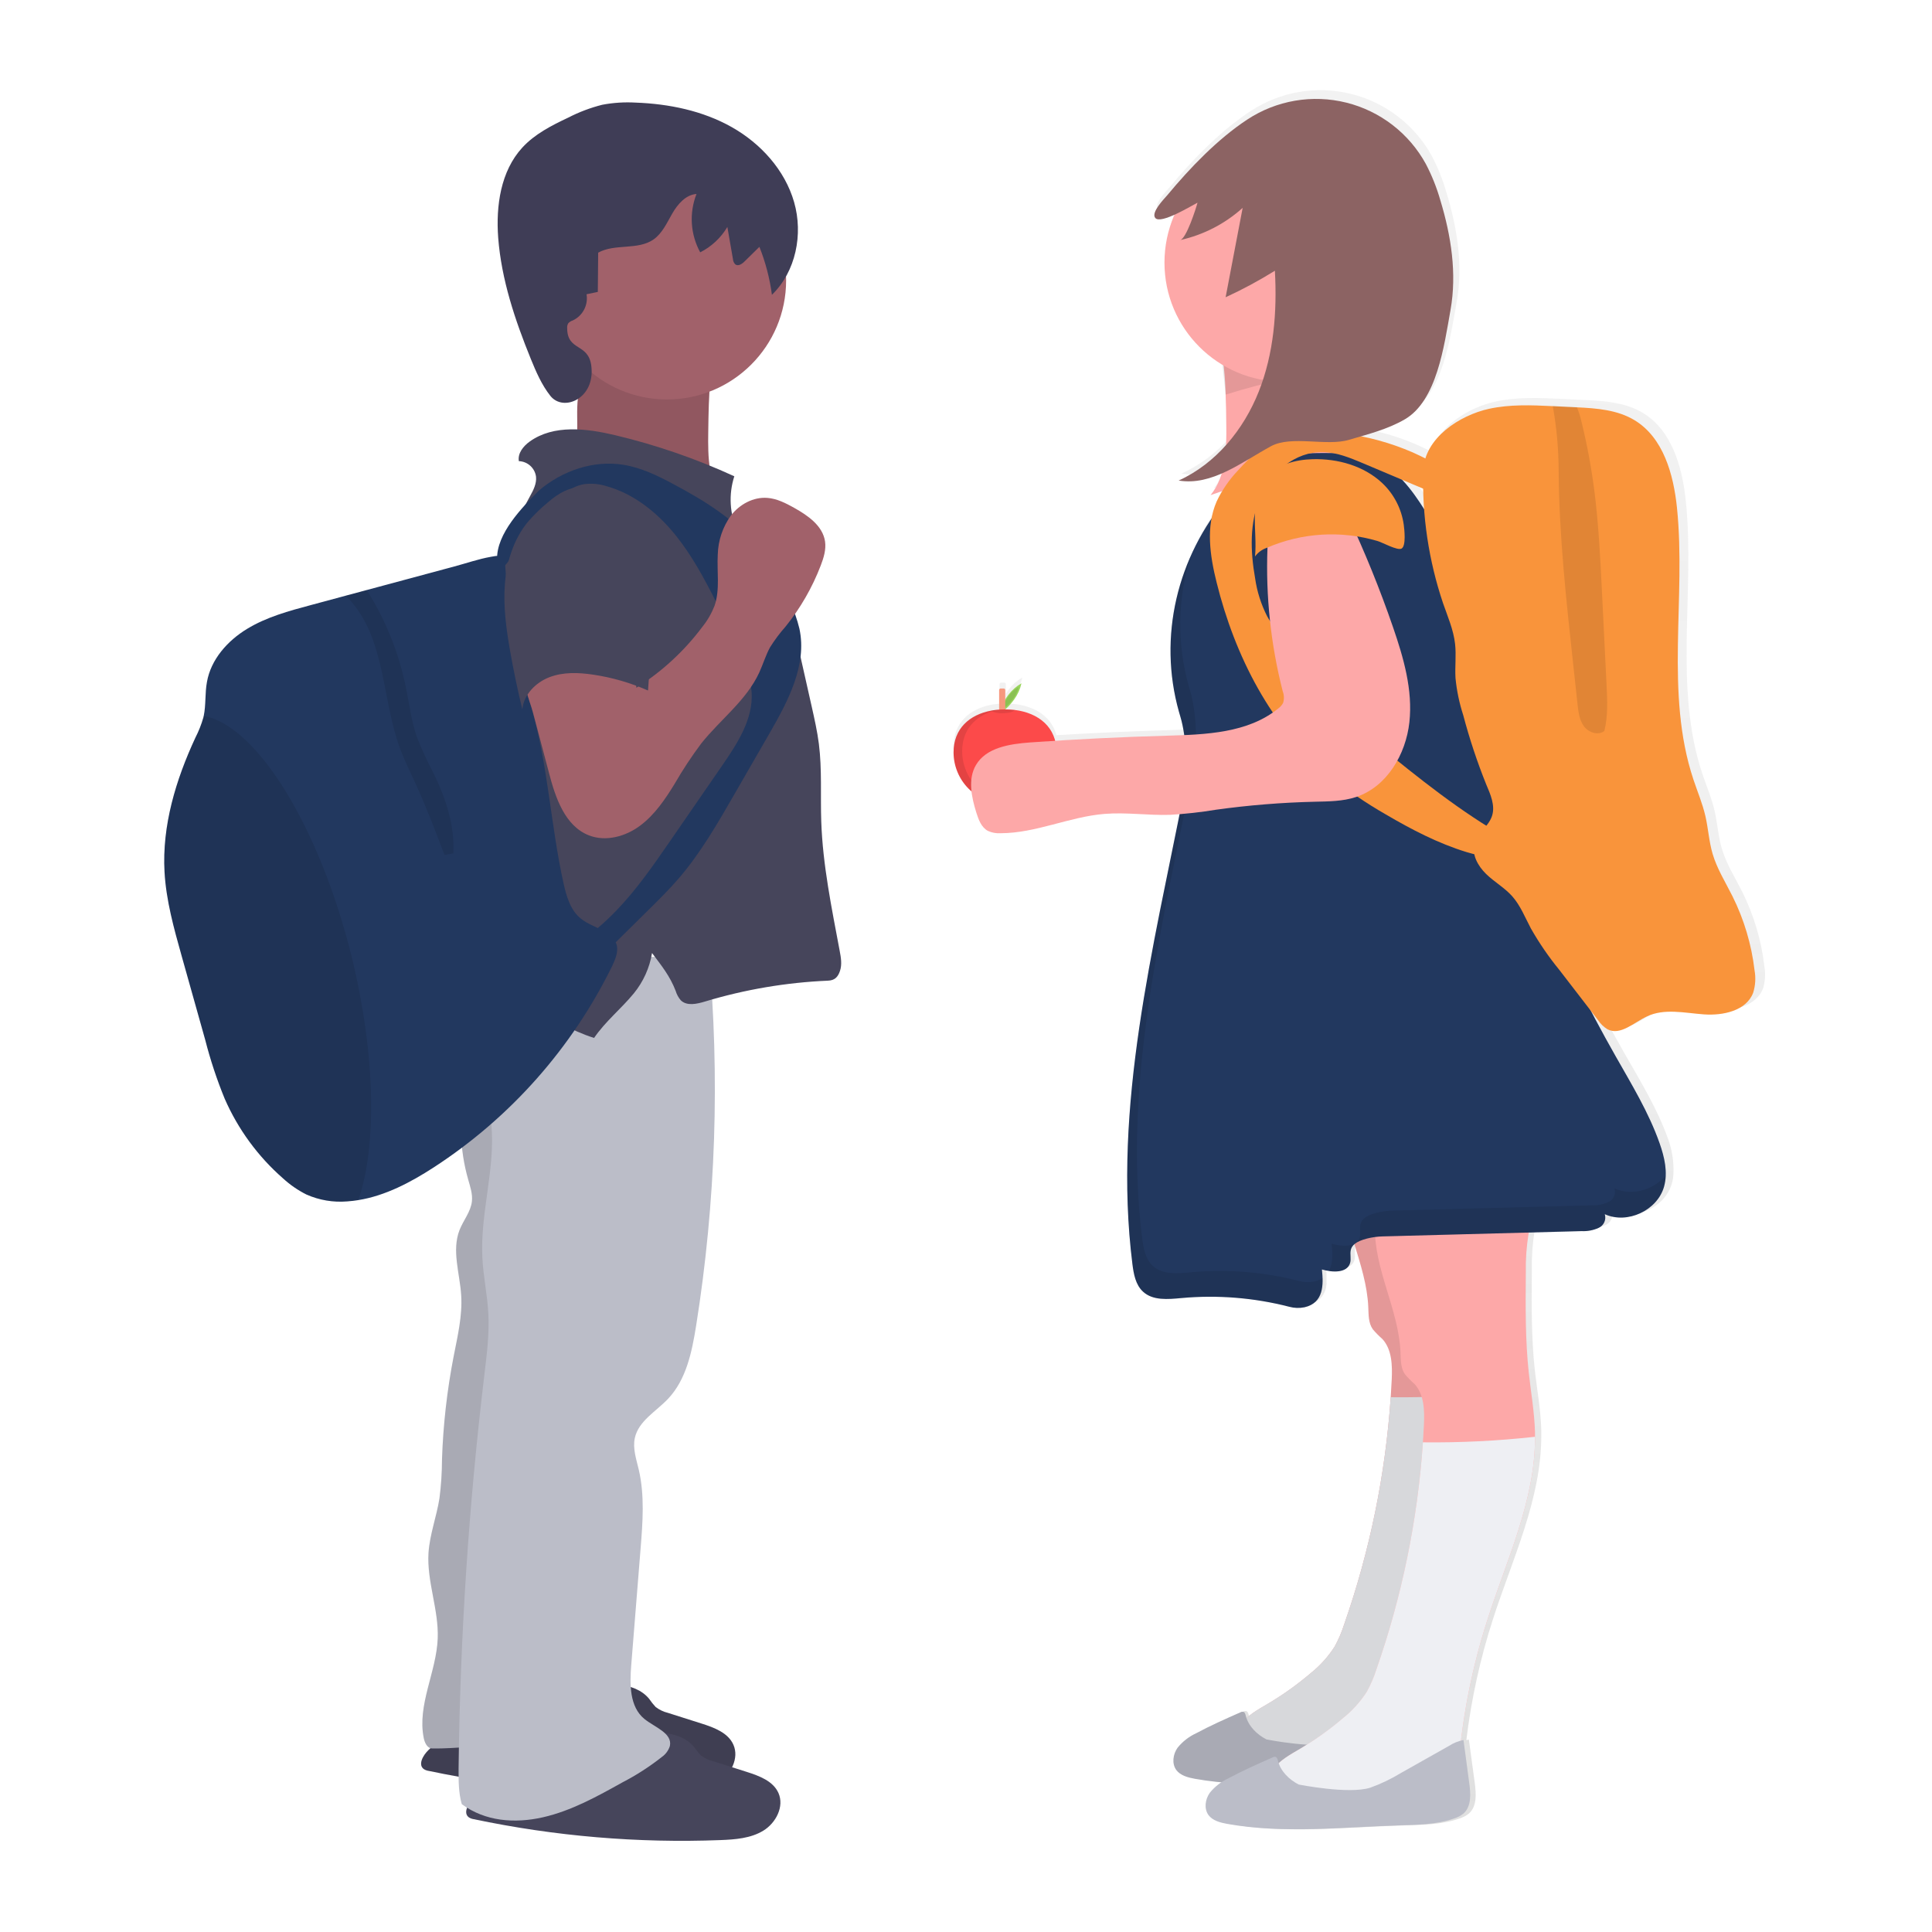
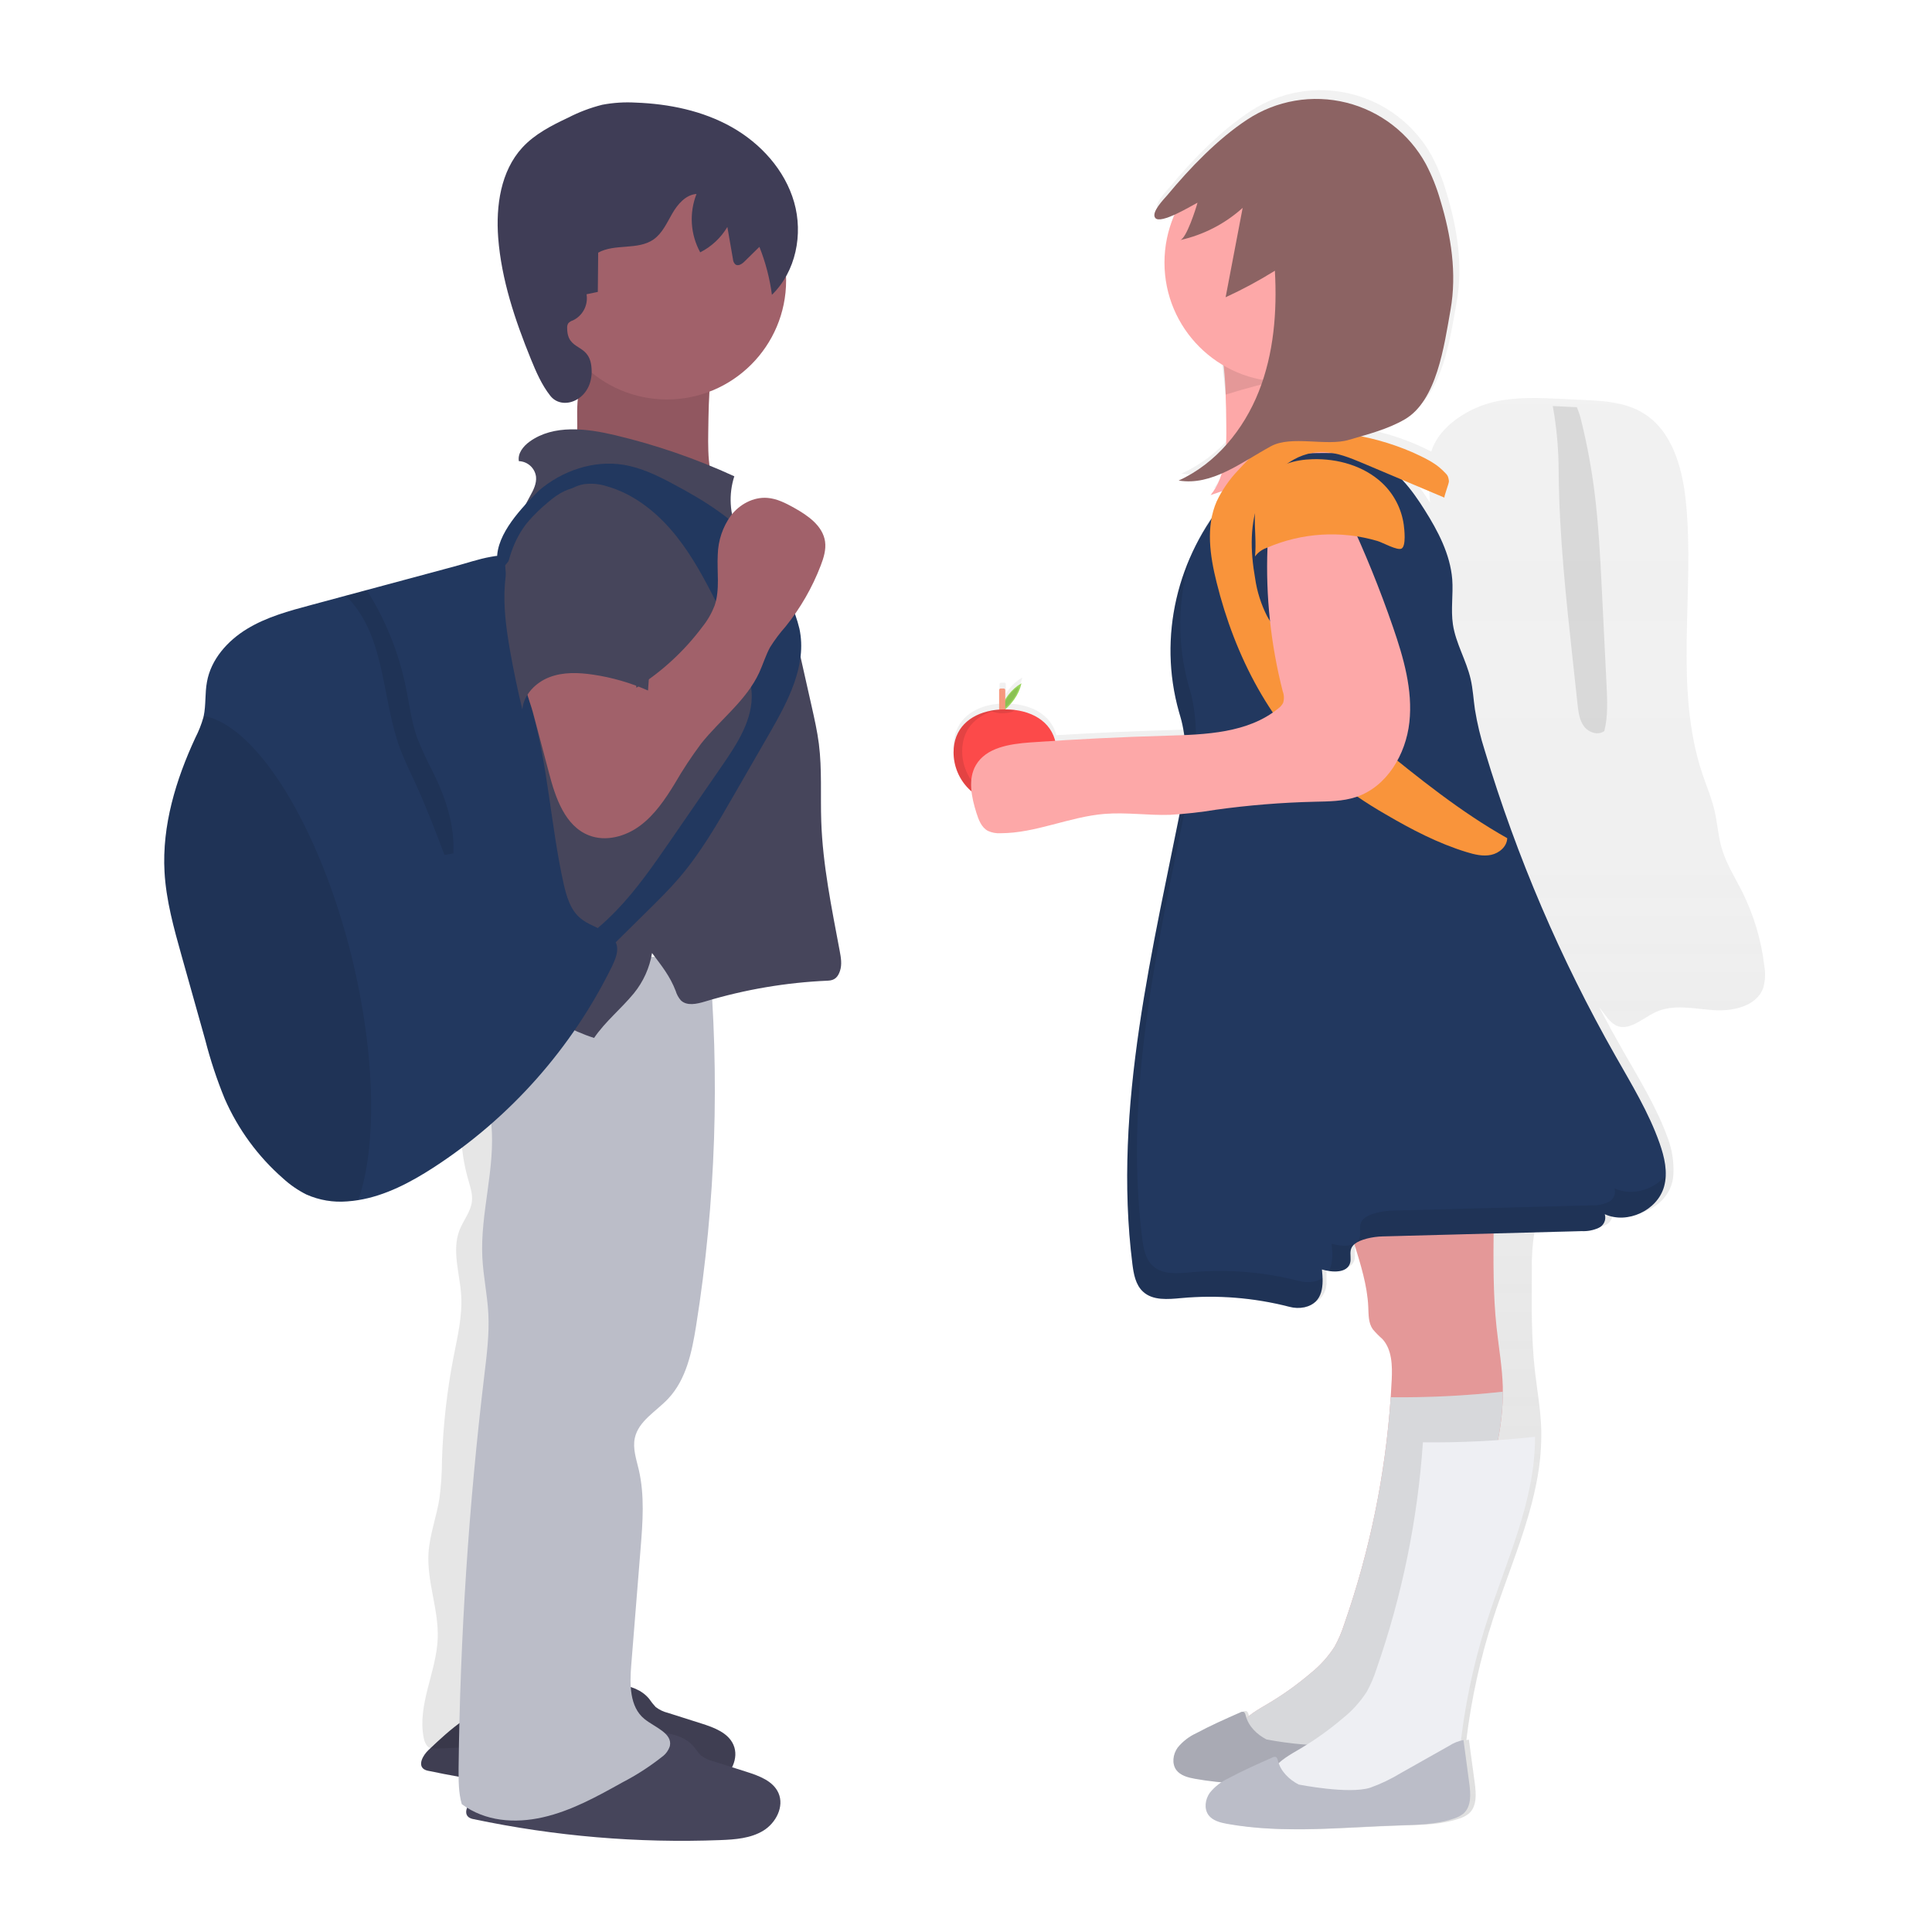
<svg xmlns="http://www.w3.org/2000/svg" width="600" height="600" viewBox="0 0 600 600" fill="none">
  <path d="M181.447 113.205C181.187 116.685 179.957 120.025 179.507 123.495C178.997 127.315 179.447 131.205 179.197 135.055C178.947 138.905 177.837 142.955 174.907 145.465C191.937 146.94 208.711 150.569 224.827 156.265C219.957 150.265 219.827 141.885 219.947 134.185C220.107 122.795 220.307 111.185 224.027 100.435C212.932 97.955 201.443 97.805 190.287 99.995C187.867 100.475 180.537 100.175 179.447 102.435C178.657 104.095 181.627 110.685 181.447 113.205Z" fill="#A1616A" />
  <path opacity="0.1" d="M181.447 113.205C181.187 116.685 179.957 120.025 179.507 123.495C178.997 127.315 179.447 131.205 179.197 135.055C178.947 138.905 177.837 142.955 174.907 145.465C191.937 146.94 208.711 150.569 224.827 156.265C219.957 150.265 219.827 141.885 219.947 134.185C220.107 122.795 220.307 111.185 224.027 100.435C212.932 97.955 201.443 97.805 190.287 99.995C187.867 100.475 180.537 100.175 179.447 102.435C178.657 104.095 181.627 110.685 181.447 113.205Z" fill="black" />
  <path d="M201.608 527.605C202.208 528.492 202.877 529.331 203.608 530.115C204.734 530.988 206.032 531.612 207.418 531.945L217.898 535.275C221.788 536.515 226.108 538.115 227.758 541.835C229.618 546.035 226.968 551.145 223.048 553.535C219.128 555.925 214.328 556.275 209.738 556.455C184.038 557.445 158.314 555.265 133.148 549.965C132.628 549.89 132.129 549.713 131.678 549.445C129.678 548.095 131.388 545.075 133.118 543.445C139.868 537.045 147.208 530.335 156.398 528.855C161.228 528.065 166.078 528.385 170.878 527.235C174.328 526.405 177.588 524.975 181.028 524.125C187.438 522.555 197.028 521.995 201.608 527.605Z" fill="#46455B" />
  <path opacity="0.1" d="M201.608 527.605C202.208 528.492 202.877 529.331 203.608 530.115C204.734 530.988 206.032 531.612 207.418 531.945L217.898 535.275C221.788 536.515 226.108 538.115 227.758 541.835C229.618 546.035 226.968 551.145 223.048 553.535C219.128 555.925 214.328 556.275 209.738 556.455C184.038 557.445 158.314 555.265 133.148 549.965C132.628 549.89 132.129 549.713 131.678 549.445C129.678 548.095 131.388 545.075 133.118 543.445C139.868 537.045 147.208 530.335 156.398 528.855C161.228 528.065 166.078 528.385 170.878 527.235C174.328 526.405 177.588 524.975 181.028 524.125C187.438 522.555 197.028 521.995 201.608 527.605Z" fill="black" />
-   <path d="M148.988 301.425C143.817 315.071 143.499 330.082 148.088 343.935C144.598 343.555 143.088 348.275 143.178 351.795C143.302 356.695 144.045 361.56 145.388 366.275C146.028 368.515 146.808 370.795 146.558 373.095C146.198 376.315 143.918 378.955 142.728 381.965C140.228 388.335 142.798 395.435 143.228 402.265C143.628 408.675 142.098 415.025 140.868 421.325C138.831 431.837 137.627 442.493 137.268 453.195C137.261 457.251 136.997 461.302 136.478 465.325C135.578 471.005 133.478 476.475 133.078 482.205C132.508 491.125 136.278 499.875 135.938 508.815C135.538 519.305 129.498 529.505 131.608 539.815C131.908 541.265 132.718 542.975 134.208 542.995C149.288 543.185 163.378 538.995 178.298 541.185C179.818 506.665 181.298 471.985 188.098 438.095C194.098 407.925 204.268 378.095 203.318 347.335C202.768 329.745 198.588 312.495 196.048 295.075C180.105 291.535 163.423 293.786 148.988 301.425Z" fill="#BBBDC8" />
  <path opacity="0.1" d="M148.988 301.425C143.817 315.071 143.499 330.082 148.088 343.935C144.598 343.555 143.088 348.275 143.178 351.795C143.302 356.695 144.045 361.56 145.388 366.275C146.028 368.515 146.808 370.795 146.558 373.095C146.198 376.315 143.918 378.955 142.728 381.965C140.228 388.335 142.798 395.435 143.228 402.265C143.628 408.675 142.098 415.025 140.868 421.325C138.831 431.837 137.627 442.493 137.268 453.195C137.261 457.251 136.997 461.302 136.478 465.325C135.578 471.005 133.478 476.475 133.078 482.205C132.508 491.125 136.278 499.875 135.938 508.815C135.538 519.305 129.498 529.505 131.608 539.815C131.908 541.265 132.718 542.975 134.208 542.995C149.288 543.185 163.378 538.995 178.298 541.185C179.818 506.665 181.298 471.985 188.098 438.095C194.098 407.925 204.268 378.095 203.318 347.335C202.768 329.745 198.588 312.495 196.048 295.075C180.105 291.535 163.423 293.786 148.988 301.425Z" fill="black" />
  <path d="M215.608 542.605C216.208 543.492 216.877 544.331 217.608 545.115C218.734 545.988 220.032 546.612 221.418 546.945L231.898 550.275C235.788 551.515 240.108 553.115 241.758 556.835C243.618 561.035 240.968 566.145 237.048 568.535C233.128 570.925 228.328 571.275 223.738 571.455C198.038 572.445 172.314 570.265 147.148 564.965C146.628 564.89 146.129 564.713 145.678 564.445C143.678 563.095 145.388 560.075 147.118 558.445C153.868 552.045 161.208 545.335 170.398 543.855C175.228 543.065 180.078 543.385 184.878 542.235C188.328 541.405 191.588 539.975 195.028 539.125C201.438 537.555 211.028 536.995 215.608 542.605Z" fill="#46455B" />
  <path d="M154.188 302.415C150.328 307.415 149.188 314.015 149.708 320.275C150.228 326.535 152.338 332.545 154.408 338.475C151.658 341.005 152.228 345.365 152.588 349.085C153.898 362.905 149.098 376.695 149.798 390.555C150.088 396.385 151.358 402.135 151.658 407.965C151.988 414.335 151.178 420.705 150.418 427.035C145.563 467.559 142.892 508.314 142.418 549.125C142.418 552.885 142.358 556.705 143.418 560.305C150.688 565.655 159.818 566.375 168.618 564.375C177.418 562.375 185.448 557.915 193.338 553.515C197.66 551.278 201.759 548.632 205.578 545.615C206.746 544.788 207.61 543.601 208.038 542.235C208.878 538.235 203.318 536.425 200.128 533.835C195.488 530.065 195.558 523.085 196.038 517.125L198.938 480.965C199.598 472.775 200.238 464.425 198.378 456.425C197.618 453.185 196.448 449.855 197.148 446.595C198.288 441.295 203.768 438.335 207.498 434.385C213.138 428.385 214.878 419.875 216.178 411.775C222.304 373.347 223.608 334.305 220.058 295.555C212.708 298.105 203.998 296.715 196.248 297.315C188.498 297.915 180.798 300.505 172.948 300.715C166.408 300.865 158.208 297.255 154.188 302.415Z" fill="#BBBDC8" />
  <path d="M207.138 124.055C227.572 124.055 244.138 107.489 244.138 87.055C244.138 66.62 227.572 50.055 207.138 50.055C186.703 50.055 170.138 66.62 170.138 87.055C170.138 107.489 186.703 124.055 207.138 124.055Z" fill="#A1616A" />
  <path d="M228.048 147.915C216.192 142.469 203.829 138.202 191.138 135.175C182.198 133.045 171.988 131.765 164.518 137.115C162.518 138.545 160.708 140.795 161.138 143.215C162.456 143.258 163.716 143.769 164.692 144.656C165.668 145.542 166.298 146.747 166.468 148.055C166.688 150.175 165.648 152.205 164.628 154.055L155.998 170.055C154.344 172.937 152.923 175.947 151.748 179.055C150.008 184.135 149.628 189.575 149.258 194.935L148.258 209.455C147.638 218.605 147.008 227.795 147.838 236.925C148.458 243.815 149.898 250.735 148.918 257.585C148.128 263.095 145.798 268.265 144.488 273.685C142.028 283.885 143.148 295.065 138.378 304.425C140.315 303.531 142.502 303.333 144.568 303.865C159.048 306.535 170.438 317.965 184.498 322.335C188.048 317.155 192.858 313.335 196.828 308.515C199.78 304.902 201.735 300.578 202.498 295.975C205.498 299.975 208.048 303.095 209.838 307.735C210.156 308.814 210.702 309.813 211.438 310.665C213.328 312.505 216.438 311.795 218.968 311.025C231.371 307.283 244.194 305.11 257.138 304.555C259.218 304.465 260.228 303.465 260.878 301.485C261.528 299.505 261.168 297.365 260.778 295.325C258.288 281.995 255.508 268.645 255.048 255.095C254.768 247.095 255.318 238.985 254.308 231.005C253.808 227.095 252.938 223.245 252.078 219.405L244.938 187.675C244.538 185.905 242.638 184.745 241.828 183.115C238.548 176.475 232.278 171.675 229.038 165.015C226.591 159.637 226.237 153.539 228.048 147.915Z" fill="#46455B" />
  <path d="M176.138 101.865C176.095 101.347 176.217 100.829 176.488 100.385C176.884 99.969 177.38 99.663 177.928 99.495C179.419 98.787 180.639 97.612 181.402 96.149C182.165 94.685 182.431 93.013 182.158 91.385L185.658 90.655L185.768 78.465C190.968 75.585 198.058 77.765 202.948 74.375C205.698 72.455 207.108 69.195 208.788 66.295C210.468 63.395 212.968 60.475 216.308 60.235C215.159 63.157 214.667 66.295 214.866 69.428C215.065 72.561 215.95 75.612 217.458 78.365C220.96 76.593 223.884 73.859 225.888 70.485L227.628 80.485C227.663 81.101 227.927 81.683 228.368 82.115C229.278 82.785 230.508 81.945 231.308 81.115L235.838 76.665C237.745 81.448 239.051 86.45 239.728 91.555C247.168 84.335 249.478 72.735 246.618 62.775C243.758 52.815 236.268 44.565 227.248 39.475C218.228 34.385 207.768 32.245 197.418 31.865C193.944 31.662 190.457 31.887 187.038 32.535C183.37 33.458 179.819 34.8 176.458 36.535C171.288 38.965 166.068 41.635 162.208 45.835C155.488 53.155 153.978 63.915 154.718 73.835C155.718 86.835 159.938 99.385 164.848 111.465C166.478 115.465 168.218 119.515 170.908 122.925C174.958 128.055 184.908 123.795 183.638 113.655C182.758 106.415 176.138 109.205 176.138 101.865Z" fill="#3F3D56" />
  <path d="M190.138 299.955C177.658 325.454 158.494 347.089 134.688 362.555C127.498 367.205 119.688 371.345 111.278 372.705C110.128 372.895 108.978 373.025 107.808 373.105C103.471 373.464 99.113 372.725 95.138 370.955C92.506 369.63 90.069 367.947 87.898 365.955C80.116 359.144 73.932 350.7 69.788 341.225C67.352 335.278 65.33 329.171 63.738 322.945C61.284 314.238 58.838 305.528 56.398 296.815C54.008 288.295 51.598 279.675 51.098 270.815C50.288 256.425 54.608 242.175 60.678 229.105C61.713 227.092 62.547 224.982 63.168 222.805C63.168 222.655 63.238 222.505 63.268 222.345C63.988 218.895 63.618 215.285 64.268 211.805C65.488 204.805 70.648 199.005 76.708 195.315C82.768 191.625 89.708 189.735 96.598 187.895L107.328 185.005L113.988 183.215L141.078 175.925C144.828 174.925 148.618 173.595 152.428 172.925C156.678 172.125 156.648 172.545 156.978 176.705C157.588 184.245 157.388 191.655 158.978 199.125C160.488 206.255 163.148 213.125 165.148 220.125C170.198 237.795 171.038 256.395 175.018 274.345C175.928 278.435 177.188 282.795 180.478 285.345C184.248 288.345 190.598 289.085 191.598 293.785C191.968 295.875 191.038 298.015 190.138 299.955Z" fill="#22385F" />
  <path opacity="0.1" d="M111.278 372.665C110.128 372.855 108.978 372.985 107.808 373.065C103.474 373.437 99.117 372.711 95.138 370.955C92.506 369.63 90.069 367.947 87.898 365.955C80.116 359.144 73.932 350.7 69.788 341.225C67.352 335.278 65.33 329.171 63.738 322.945C61.284 314.238 58.838 305.528 56.398 296.815C54.008 288.295 51.598 279.675 51.098 270.815C50.288 256.425 54.608 242.175 60.678 229.105C61.713 227.092 62.547 224.982 63.168 222.805C63.168 222.655 63.238 222.505 63.268 222.345C79.588 225.215 99.168 256.435 109.268 297.345C116.708 327.935 117.028 356.105 111.278 372.665Z" fill="black" />
  <path opacity="0.1" d="M140.778 265.025L138.048 265.495C135.238 258.115 132.438 250.725 129.148 243.545C127.438 239.795 125.588 236.095 124.148 232.225C118.748 217.365 119.668 199.735 109.658 187.495C108.943 186.586 108.128 185.76 107.228 185.035L113.888 183.245C119.72 192.466 123.833 202.667 126.028 213.355C127.108 218.575 127.718 223.915 129.478 228.935C130.975 232.743 132.687 236.462 134.608 240.075C138.408 247.865 141.268 256.375 140.778 265.025Z" fill="black" />
  <path d="M167.357 152.355C174.547 146.195 184.357 142.815 193.667 144.355C199.147 145.245 204.237 147.715 209.147 150.355C218.717 155.435 228.147 161.285 235.047 169.635C239.185 174.901 242.62 180.683 245.267 186.835C246.565 189.523 247.571 192.342 248.267 195.245C250.707 206.545 244.717 217.775 238.947 227.795L227.847 247.055C222.747 255.905 217.607 264.815 210.967 272.585C207.907 276.165 204.547 279.475 201.197 282.785L186.487 297.305C186.223 297.617 185.876 297.849 185.487 297.975C185.166 297.992 184.845 297.939 184.546 297.82C184.248 297.701 183.978 297.518 183.757 297.285L178.897 293.415C183.374 290.322 187.534 286.795 191.317 282.885C197.677 276.305 202.907 268.735 208.107 261.195L224.287 237.735C229.017 230.865 233.957 223.305 233.427 214.985C233.177 210.985 231.677 207.225 230.107 203.555C227.327 197.028 224.307 190.605 221.047 184.285C217.387 177.195 213.387 170.195 208.117 164.205C202.847 158.215 196.187 153.205 188.517 151.035C186.23 150.287 183.805 150.055 181.417 150.355C176.157 151.225 172.417 155.745 169.087 159.945L158.947 172.945C156.637 175.895 154.517 179.315 154.377 173.715C154.137 165.725 162.217 157.495 167.357 152.355Z" fill="#22385F" />
  <path d="M170.498 240.055C172.498 247.755 175.448 256.495 182.858 259.415C188.108 261.485 194.258 259.805 198.798 256.415C203.338 253.025 206.558 248.245 209.518 243.415C212.023 239.074 214.785 234.887 217.788 230.875C223.718 223.435 231.788 217.535 235.788 208.875C236.968 206.295 237.788 203.535 239.128 201.055C240.56 198.768 242.179 196.604 243.968 194.585C248.572 188.881 252.254 182.49 254.878 175.645C255.798 173.255 256.588 170.695 256.228 168.165C255.518 163.295 250.908 160.095 246.618 157.705C244.008 156.255 241.278 154.845 238.308 154.625C233.968 154.285 229.698 156.625 227.028 160.055C224.458 163.603 223.021 167.845 222.908 172.225C222.608 177.555 223.648 183.095 221.908 188.135C220.988 190.486 219.717 192.684 218.138 194.655C212.521 202.17 205.568 208.587 197.628 213.585C197.41 209.802 196.59 206.079 195.198 202.555C194.438 200.615 179.538 202.555 177.598 202.875C173.758 203.435 166.318 203.875 163.898 207.535C161.478 211.195 164.478 217.345 165.458 221.035L170.498 240.055Z" fill="#A1616A" />
  <path d="M170.138 156.025C167.924 157.854 165.864 159.86 163.978 162.025C159.538 167.375 157.368 174.335 156.808 181.265C156.248 188.195 157.198 195.155 158.388 202.005C159.468 208.152 160.744 214.255 162.218 220.315C162.628 215.745 166.328 211.965 170.618 210.315C174.908 208.665 179.618 208.845 184.188 209.515C190.069 210.386 195.808 212.044 201.248 214.445L203.358 184.875C203.802 180.886 203.778 176.859 203.288 172.875C202.623 169.178 201.179 165.666 199.051 162.571C196.923 159.476 194.161 156.869 190.948 154.925C182.928 150.045 177.338 149.735 170.138 156.025Z" fill="#46455B" />
  <path d="M547.918 299.915C546.969 291.89 544.634 284.091 541.018 276.865C538.808 272.465 536.118 268.255 534.728 263.545C533.598 259.715 533.378 255.685 532.478 251.795C531.578 247.905 529.988 244.185 528.708 240.385C519.658 213.385 526.458 183.845 523.538 155.545C522.448 145.105 519.248 133.655 510.198 128.215C504.818 124.985 498.358 124.485 492.028 124.215L489.138 124.085L484.498 123.855C477.778 123.525 471.038 123.275 464.498 124.685C456.498 126.435 447.018 132.065 444.498 140.235C443.118 139.525 441.728 138.895 440.448 138.305C435.296 136.02 429.897 134.342 424.358 133.305C429.109 132.108 433.697 130.335 438.018 128.025C448.018 122.205 450.338 105.205 452.378 93.835C454.418 82.465 452.558 70.715 449.168 59.665C448.048 55.744 446.523 51.95 444.618 48.345C441.985 43.596 438.402 39.441 434.092 36.14C429.782 32.838 424.837 30.461 419.567 29.157C414.296 27.852 408.814 27.649 403.461 28.558C398.108 29.468 393.001 31.472 388.458 34.445C379.128 40.555 370.458 49.445 363.338 58.035C362.338 59.215 358.158 63.395 359.548 65.155C360.328 66.155 362.898 65.355 365.598 64.155C363.521 68.847 362.451 73.923 362.458 79.055C362.464 85.5 364.148 91.833 367.344 97.43C370.541 103.027 375.139 107.695 380.688 110.975L381.688 120.175V120.245C381.798 123.315 381.848 126.385 381.888 129.445C381.888 131.595 381.888 133.795 381.828 135.995C377.678 140.69 372.597 144.47 366.908 147.095C371.608 147.875 376.088 146.775 380.448 144.895C379.739 147.351 378.549 149.642 376.948 151.635C378.148 151.215 379.348 150.835 380.548 150.435C379.92 151.442 379.363 152.492 378.878 153.575C378.138 155.287 377.598 157.079 377.268 158.915C374.721 162.635 372.516 166.578 370.678 170.695C369.838 172.565 369.088 174.465 368.408 176.395V176.525C367.741 178.445 367.151 180.392 366.638 182.365C366.398 183.312 366.178 184.262 365.978 185.215C365.978 185.285 365.978 185.355 365.978 185.425C365.578 187.355 365.248 189.295 364.978 191.255C364.978 191.385 364.978 191.515 364.978 191.655C364.868 192.565 364.768 193.485 364.698 194.405C364.698 194.405 364.698 194.495 364.698 194.545C364.618 195.545 364.558 196.495 364.528 197.475C364.528 197.605 364.528 197.725 364.528 197.855C364.528 198.685 364.528 199.525 364.528 200.355V200.925C364.528 202.805 364.648 204.695 364.828 206.585C364.828 206.815 364.828 207.055 364.898 207.285C364.978 208.055 365.068 208.825 365.178 209.605C365.178 209.785 365.178 209.965 365.248 210.135C365.378 211.065 365.528 211.985 365.698 212.905C365.698 213.105 365.788 213.315 365.828 213.515C365.968 214.255 366.118 214.985 366.288 215.725L366.468 216.485C366.688 217.405 366.918 218.315 367.178 219.235C367.328 219.755 367.478 220.235 367.638 220.785C368.115 222.68 368.449 224.609 368.638 226.555L363.168 226.735C351.461 227.068 339.764 227.598 328.078 228.325C326.618 222.695 321.638 219.445 315.368 218.675C314.372 218.555 313.37 218.495 312.368 218.495C313.449 217.584 314.41 216.539 315.228 215.385C316.316 213.888 317.091 212.188 317.508 210.385C315.896 211.302 314.488 212.537 313.368 214.015C312.998 214.515 312.668 215.015 312.368 215.475V212.475C312.369 212.411 312.358 212.348 312.334 212.29C312.31 212.231 312.275 212.177 312.23 212.132C312.185 212.088 312.132 212.052 312.073 212.029C312.014 212.005 311.951 211.994 311.888 211.995H310.888C310.824 211.994 310.761 212.005 310.702 212.029C310.644 212.052 310.59 212.088 310.545 212.132C310.5 212.177 310.465 212.231 310.441 212.29C310.418 212.348 310.406 212.411 310.408 212.475V218.585H310.208H309.868C309.208 218.645 308.568 218.725 307.938 218.845C301.128 220.115 296.138 224.485 296.138 231.845C296.14 234.162 296.645 236.452 297.619 238.555C298.593 240.658 300.012 242.524 301.778 244.025C302.071 246.317 302.59 248.575 303.328 250.765C304.018 252.935 304.918 255.295 306.938 256.375C308.172 256.935 309.525 257.182 310.878 257.095C321.998 257.095 332.518 251.965 343.588 251.095C350.428 250.545 357.298 251.605 364.158 251.395C365.158 251.395 366.158 251.295 367.158 251.215C357.778 297.665 346.428 344.705 352.358 391.625C352.748 394.745 353.358 398.125 355.688 400.245C358.778 403.065 363.538 402.605 367.688 402.245C379.076 401.206 390.558 402.123 401.638 404.955C403.196 405.385 404.833 405.444 406.418 405.125C406.756 405.048 407.09 404.951 407.418 404.835L407.698 404.725C407.908 404.645 408.108 404.565 408.298 404.475L408.588 404.325L409.078 404.025C409.158 403.965 409.248 403.915 409.318 403.855C409.492 403.735 409.656 403.601 409.808 403.455L409.948 403.335C410.135 403.151 410.312 402.958 410.478 402.755L410.598 402.575C410.713 402.425 410.82 402.268 410.918 402.105C410.968 402.025 411.018 401.945 411.058 401.865C411.098 401.785 411.218 401.565 411.288 401.415C411.358 401.265 411.368 401.235 411.398 401.145C411.428 401.055 411.528 400.815 411.588 400.645C411.648 400.475 411.588 400.485 411.668 400.395C411.748 400.305 411.808 399.895 411.858 399.645V399.485C411.858 399.275 411.938 399.055 411.968 398.845C411.998 398.635 411.968 398.625 411.968 398.515C411.968 398.405 411.968 398.185 411.968 398.025V397.665C411.968 397.505 411.968 397.345 411.968 397.185V396.295C411.968 396.195 411.968 396.085 411.968 395.975C411.968 395.085 411.868 394.185 411.778 393.325C412.492 393.533 413.221 393.69 413.958 393.795C414.645 393.904 415.341 393.954 416.038 393.945H416.138C416.468 393.945 416.798 393.945 417.138 393.865C417.427 393.82 417.714 393.76 417.998 393.685H418.128C418.389 393.608 418.644 393.507 418.888 393.385L419.008 393.315C419.216 393.199 419.413 393.065 419.598 392.915L419.688 392.845C419.875 392.67 420.043 392.476 420.188 392.265L420.278 392.115C420.426 391.874 420.544 391.615 420.628 391.345C421.198 389.415 419.898 387.235 421.978 385.465C423.978 391.875 425.978 398.295 426.308 404.925C426.418 407.345 426.308 409.925 427.728 411.925C428.652 413.017 429.655 414.039 430.728 414.985C433.788 418.295 433.858 423.285 433.648 427.765C433.558 429.575 433.458 431.385 433.328 433.195C431.676 457.348 426.764 481.168 418.728 504.005C417.944 506.435 416.919 508.78 415.668 511.005C413.638 514.154 411.1 516.946 408.158 519.265C403.988 522.806 399.522 525.981 394.808 528.755C392.4 530.028 390.125 531.539 388.018 533.265C387.938 533.035 387.848 532.815 387.788 532.575C387.678 532.115 387.528 531.575 387.078 531.405C386.736 531.327 386.378 531.385 386.078 531.565C381.388 533.625 376.698 535.685 372.188 538.095C369.911 539.132 367.905 540.683 366.328 542.625C364.888 544.625 364.458 547.625 365.948 549.625C367.258 551.375 369.608 551.955 371.778 552.345C374.558 552.835 377.348 553.185 380.138 553.445C378.704 554.285 377.45 555.399 376.448 556.725C375.008 558.725 374.578 561.725 376.068 563.725C377.378 565.475 379.728 566.055 381.898 566.445C399.628 569.575 417.808 567.445 435.808 566.915C441.658 566.725 447.638 566.685 453.178 564.785C454.27 564.462 455.289 563.929 456.178 563.215C458.698 560.995 458.448 557.095 458.008 553.785L456.178 540.265C455.908 540.265 455.648 540.355 455.388 540.415C456.921 527.714 459.67 515.19 463.598 503.015C469.698 484.065 478.778 465.395 478.658 445.565C478.658 445.085 478.658 444.565 478.658 444.125C478.488 437.915 477.378 431.775 476.658 425.595C475.528 415.255 475.658 404.825 475.728 394.435C475.64 390.361 475.925 386.287 476.578 382.265C476.578 382.125 476.638 381.995 476.668 381.855L493.278 381.415C495.118 381.508 496.955 381.165 498.638 380.415C499.434 380.066 500.072 379.434 500.431 378.642C500.789 377.85 500.841 376.953 500.578 376.125C507.658 379.335 517.128 374.965 519.218 367.525C519.363 367.002 519.48 366.471 519.568 365.935C519.563 365.895 519.563 365.855 519.568 365.815C519.638 365.315 519.688 364.815 519.708 364.325C519.708 364.245 519.708 364.155 519.708 364.075C519.811 360.64 519.279 357.216 518.138 353.975C514.738 344.345 509.338 335.575 504.258 326.705C501.638 322.115 499.098 317.465 496.628 312.795L498.798 315.585C499.559 316.723 500.559 317.682 501.728 318.395C505.778 320.485 510.018 316.275 514.138 314.335C519.608 311.755 526.008 313.275 532.048 313.705C538.088 314.135 545.368 312.575 547.528 306.975C548.228 304.688 548.362 302.265 547.918 299.915ZM443.788 149.625C443.788 151.765 443.928 153.935 444.098 156.115C442.068 152.798 439.724 149.683 437.098 146.815L443.788 149.625Z" fill="url(#paint0_linear_101_394)" />
  <path d="M313.138 215.815C314.245 214.349 315.636 213.121 317.228 212.205C316.822 214.006 316.056 215.707 314.978 217.205C313.238 219.575 311.408 221.205 310.898 220.815C310.388 220.425 311.378 218.185 313.138 215.815Z" fill="#99D55C" />
  <path opacity="0.1" d="M313.357 215.995C314.166 214.906 315.186 213.991 316.357 213.305C316.053 214.637 315.485 215.895 314.687 217.005C313.387 218.765 312.027 220.005 311.687 219.695C311.347 219.385 312.057 217.755 313.357 215.995Z" fill="black" />
  <path d="M310.708 213.825H311.708C311.771 213.825 311.834 213.837 311.892 213.861C311.95 213.886 312.003 213.921 312.048 213.965C312.092 214.01 312.127 214.063 312.152 214.121C312.176 214.179 312.188 214.242 312.188 214.305V225.635H310.288V214.305C310.287 214.187 310.329 214.073 310.407 213.985C310.484 213.897 310.591 213.84 310.708 213.825Z" fill="#F6987E" />
  <path d="M328.138 233.635C328.138 237.878 326.452 241.948 323.451 244.949C320.451 247.949 316.381 249.635 312.138 249.635C307.894 249.635 303.825 247.949 300.824 244.949C297.823 241.948 296.138 237.878 296.138 233.635C296.138 226.305 301.068 221.965 307.798 220.695C309.229 220.431 310.682 220.3 312.138 220.305C313.14 220.304 314.142 220.364 315.138 220.485C322.538 221.405 328.138 225.825 328.138 233.635Z" fill="#FC4A4A" />
  <path opacity="0.1" d="M315.138 220.485C314.848 221.035 313.278 221.485 311.378 221.485C310.138 221.575 308.897 221.316 307.798 220.735C309.229 220.471 310.682 220.34 312.138 220.345C313.14 220.33 314.142 220.377 315.138 220.485Z" fill="black" />
  <path opacity="0.1" d="M314.808 249.255C310.564 249.255 306.495 247.569 303.494 244.569C300.493 241.568 298.808 237.498 298.808 233.255C298.808 226.055 303.558 221.745 310.098 220.395C309.326 220.454 308.558 220.554 307.798 220.695C301.068 221.965 296.138 226.305 296.138 233.635C296.138 237.878 297.823 241.948 300.824 244.949C303.825 247.949 307.894 249.635 312.138 249.635C313.346 249.637 314.551 249.499 315.728 249.225C315.418 249.245 315.138 249.255 314.808 249.255Z" fill="black" />
  <path d="M385.338 545.405C387.548 547.405 390.928 547.355 393.928 547.135L407.598 546.135C418.458 545.335 429.688 544.435 439.268 539.265C440.282 538.801 441.18 538.118 441.898 537.265C442.659 535.957 443.056 534.469 443.048 532.955C444.342 518.143 447.287 503.523 451.828 489.365C457.828 470.515 466.828 451.935 466.708 432.205C466.708 431.725 466.708 431.205 466.708 430.775C466.538 424.595 465.448 418.485 464.778 412.335C463.668 402.045 463.778 391.675 463.858 381.335C463.772 377.281 464.053 373.228 464.698 369.225C465.328 365.975 467.698 362.715 466.248 359.855C463.438 354.305 453.248 352.265 447.768 352.065C440.388 351.805 433.128 353.735 425.998 355.655C423.828 356.245 421.558 356.875 419.918 358.405C417.718 360.465 417.088 363.695 417.008 366.705C416.628 380.055 424.318 392.475 424.928 405.805C425.038 408.205 424.928 410.805 426.328 412.805C427.251 413.894 428.254 414.913 429.328 415.855C432.328 419.145 432.418 424.105 432.208 428.565C432.118 430.365 432.018 432.165 431.898 433.965C430.264 457.988 425.411 481.684 417.468 504.415C416.702 506.842 415.697 509.187 414.468 511.415C412.461 514.543 409.955 517.32 407.048 519.635C402.929 523.152 398.516 526.311 393.858 529.075C390.748 530.915 387.428 532.675 385.298 535.595C383.168 538.515 382.698 542.945 385.338 545.405Z" fill="#FDA8A8" />
  <path opacity="0.1" d="M385.338 545.405C387.548 547.405 390.928 547.355 393.928 547.135L407.598 546.135C418.458 545.335 429.688 544.435 439.268 539.265C440.282 538.801 441.18 538.118 441.898 537.265C442.659 535.957 443.056 534.469 443.048 532.955C444.342 518.143 447.287 503.523 451.828 489.365C457.828 470.515 466.828 451.935 466.708 432.205C466.708 431.725 466.708 431.205 466.708 430.775C466.538 424.595 465.448 418.485 464.778 412.335C463.668 402.045 463.778 391.675 463.858 381.335C463.772 377.281 464.053 373.228 464.698 369.225C465.328 365.975 467.698 362.715 466.248 359.855C463.438 354.305 453.248 352.265 447.768 352.065C440.388 351.805 433.128 353.735 425.998 355.655C423.828 356.245 421.558 356.875 419.918 358.405C417.718 360.465 417.088 363.695 417.008 366.705C416.628 380.055 424.318 392.475 424.928 405.805C425.038 408.205 424.928 410.805 426.328 412.805C427.251 413.894 428.254 414.913 429.328 415.855C432.328 419.145 432.418 424.105 432.208 428.565C432.118 430.365 432.018 432.165 431.898 433.965C430.264 457.988 425.411 481.684 417.468 504.415C416.702 506.842 415.697 509.187 414.468 511.415C412.461 514.543 409.955 517.32 407.048 519.635C402.929 523.152 398.516 526.311 393.858 529.075C390.748 530.915 387.428 532.675 385.298 535.595C383.168 538.515 382.698 542.945 385.338 545.405Z" fill="black" />
  <path d="M385.338 545.405C387.548 547.405 390.928 547.355 393.928 547.135L407.598 546.135C418.458 545.335 429.688 544.435 439.268 539.265C440.282 538.801 441.18 538.118 441.898 537.265C442.659 535.957 443.056 534.469 443.048 532.955C444.342 518.143 447.287 503.522 451.828 489.365C457.828 470.515 466.828 451.935 466.708 432.205C455.15 433.483 443.525 434.057 431.898 433.925C430.264 457.948 425.411 481.644 417.468 504.375C416.702 506.802 415.697 509.147 414.468 511.375C412.461 514.503 409.955 517.28 407.048 519.595C402.929 523.112 398.516 526.271 393.858 529.035C390.748 530.875 387.428 532.635 385.298 535.555C383.168 538.475 382.698 542.945 385.338 545.405Z" fill="#EEEFF3" />
  <path opacity="0.1" d="M385.338 545.405C387.548 547.405 390.928 547.355 393.928 547.135L407.598 546.135C418.458 545.335 429.688 544.435 439.268 539.265C440.282 538.801 441.18 538.118 441.898 537.265C442.659 535.957 443.056 534.469 443.048 532.955C444.342 518.143 447.287 503.522 451.828 489.365C457.828 470.515 466.828 451.935 466.708 432.205C455.15 433.483 443.525 434.057 431.898 433.925C430.264 457.948 425.411 481.644 417.468 504.375C416.702 506.802 415.697 509.147 414.468 511.375C412.461 514.503 409.955 517.28 407.048 519.595C402.929 523.112 398.516 526.271 393.858 529.035C390.748 530.875 387.428 532.635 385.298 535.555C383.168 538.475 382.698 542.945 385.338 545.405Z" fill="black" />
  <path d="M415.538 541.185C418.822 540.008 421.978 538.5 424.958 536.685L440.028 528.185C441.389 527.303 442.906 526.689 444.498 526.375L446.298 539.825C446.748 543.125 446.988 547.005 444.498 549.215C443.609 549.925 442.59 550.455 441.498 550.775C436.028 552.665 430.128 552.705 424.338 552.885C406.558 553.455 388.598 555.535 371.078 552.415C368.938 552.035 366.618 551.415 365.328 549.715C363.858 547.715 364.278 544.815 365.698 542.785C367.254 540.855 369.236 539.312 371.488 538.275C375.948 535.875 380.578 533.835 385.208 531.785C385.494 531.616 385.832 531.559 386.158 531.625C386.608 531.775 386.748 532.325 386.868 532.785C387.678 536.065 390.318 538.655 393.328 540.205C393.368 540.205 408.878 543.305 415.538 541.185Z" fill="#BBBDC8" />
  <path opacity="0.1" d="M415.538 541.185C418.822 540.008 421.978 538.5 424.958 536.685L440.028 528.185C441.389 527.303 442.906 526.689 444.498 526.375L446.298 539.825C446.748 543.125 446.988 547.005 444.498 549.215C443.609 549.925 442.59 550.455 441.498 550.775C436.028 552.665 430.128 552.705 424.338 552.885C406.558 553.455 388.598 555.535 371.078 552.415C368.938 552.035 366.618 551.415 365.328 549.715C363.858 547.715 364.278 544.815 365.698 542.785C367.254 540.855 369.236 539.312 371.488 538.275C375.948 535.875 380.578 533.835 385.208 531.785C385.494 531.616 385.832 531.559 386.158 531.625C386.608 531.775 386.748 532.325 386.868 532.785C387.678 536.065 390.318 538.655 393.328 540.205C393.368 540.205 408.878 543.305 415.538 541.185Z" fill="black" />
-   <path d="M395.338 559.405C397.548 561.405 400.928 561.355 403.928 561.135L417.598 560.135C428.458 559.335 439.688 558.435 449.268 553.265C450.282 552.801 451.18 552.118 451.898 551.265C452.659 549.957 453.056 548.469 453.048 546.955C454.342 532.143 457.287 517.523 461.828 503.365C467.828 484.515 476.828 465.935 476.708 446.205C476.708 445.725 476.708 445.205 476.708 444.775C476.538 438.595 475.448 432.485 474.778 426.335C473.668 416.045 473.778 405.675 473.858 395.335C473.772 391.281 474.053 387.228 474.698 383.225C475.328 379.975 477.698 376.715 476.248 373.855C473.438 368.305 463.248 366.265 457.768 366.065C450.388 365.805 443.128 367.735 435.998 369.655C433.828 370.245 431.558 370.875 429.918 372.405C427.718 374.465 427.088 377.695 427.008 380.705C426.628 394.055 434.318 406.475 434.928 419.805C435.038 422.205 434.928 424.805 436.328 426.805C437.251 427.894 438.254 428.913 439.328 429.855C442.328 433.145 442.418 438.105 442.208 442.565C442.118 444.365 442.018 446.165 441.898 447.965C440.264 471.988 435.411 495.684 427.468 518.415C426.702 520.842 425.697 523.187 424.468 525.415C422.461 528.543 419.955 531.32 417.048 533.635C412.929 537.152 408.516 540.311 403.858 543.075C400.748 544.915 397.428 546.675 395.298 549.595C393.168 552.515 392.698 556.945 395.338 559.405Z" fill="#FDA8A8" />
  <path d="M395.338 559.405C397.548 561.405 400.928 561.355 403.928 561.135L417.598 560.135C428.458 559.335 439.688 558.435 449.268 553.265C450.282 552.801 451.18 552.118 451.898 551.265C452.659 549.957 453.056 548.469 453.048 546.955C454.342 532.143 457.287 517.522 461.828 503.365C467.828 484.515 476.828 465.935 476.708 446.205C465.15 447.483 453.525 448.057 441.898 447.925C440.264 471.948 435.411 495.644 427.468 518.375C426.702 520.802 425.697 523.147 424.468 525.375C422.461 528.503 419.955 531.28 417.048 533.595C412.929 537.112 408.516 540.271 403.858 543.035C400.748 544.875 397.428 546.635 395.298 549.555C393.168 552.475 392.698 556.945 395.338 559.405Z" fill="#EEEFF3" />
  <path d="M425.538 555.185C428.822 554.008 431.978 552.5 434.958 550.685L450.028 542.185C451.389 541.303 452.906 540.689 454.498 540.375L456.298 553.825C456.748 557.125 456.988 561.005 454.498 563.215C453.609 563.925 452.59 564.455 451.498 564.775C446.028 566.665 440.128 566.705 434.338 566.885C416.558 567.455 398.598 569.535 381.078 566.415C378.938 566.035 376.618 565.415 375.328 563.715C373.858 561.715 374.278 558.815 375.698 556.785C377.254 554.855 379.236 553.312 381.488 552.275C385.948 549.875 390.578 547.835 395.208 545.785C395.494 545.616 395.832 545.559 396.158 545.625C396.608 545.775 396.748 546.325 396.868 546.785C397.678 550.065 400.318 552.655 403.328 554.205C403.368 554.205 418.878 557.305 425.538 555.185Z" fill="#BBBDC8" />
  <path d="M375.947 153.765C380.817 147.765 380.947 139.385 380.827 131.685C380.827 128.685 380.737 125.585 380.627 122.535V122.465C380.492 116.859 379.9 111.274 378.857 105.765C378.331 103.121 377.63 100.515 376.757 97.965C377.417 97.815 378.077 97.675 378.757 97.555C389.239 95.485 400.025 95.485 410.507 97.555C412.317 97.915 416.897 97.835 419.507 98.725C420.25 98.902 420.898 99.356 421.317 99.995C421.827 101.065 420.777 104.165 420.017 106.915C419.599 108.154 419.364 109.448 419.317 110.755C419.418 111.983 419.606 113.203 419.877 114.405C420.347 116.615 420.967 118.805 421.257 121.045C421.767 124.865 421.317 128.755 421.567 132.605C421.817 136.455 422.927 140.505 425.857 143.015C408.833 144.474 392.063 148.087 375.947 153.765Z" fill="#FDA8A8" />
  <path opacity="0.1" d="M423.868 113.965C422.538 114.075 421.218 114.205 419.868 114.355C406.547 115.777 393.402 118.524 380.628 122.555V122.485L378.858 105.785C378.858 104.785 378.858 103.785 378.858 102.735C378.858 101.025 378.808 99.295 378.768 97.575C389.25 95.505 400.035 95.505 410.518 97.575C412.328 97.935 416.908 97.855 419.518 98.745C419.518 100.375 419.518 102.005 419.578 103.635C419.643 104.745 419.794 105.848 420.028 106.935C420.506 109.635 421.855 112.103 423.868 113.965Z" fill="black" />
  <path d="M398.638 118.555C419.072 118.555 435.638 101.989 435.638 81.555C435.638 61.12 419.072 44.555 398.638 44.555C378.203 44.555 361.638 61.12 361.638 81.555C361.638 101.989 378.203 118.555 398.638 118.555Z" fill="#FDA8A8" />
  <path d="M366.138 221.065C359.568 197.815 365.568 172.845 381.258 154.485C384.748 150.395 388.258 146.195 392.838 143.745C398.288 140.845 404.738 140.745 410.908 140.685C416.358 140.685 421.978 140.685 426.988 142.855C433.758 145.745 438.428 152.025 442.368 158.255C446.568 164.895 450.368 172.085 451.008 179.925C451.348 184.575 450.528 189.295 451.218 193.925C452.098 199.795 455.368 205.055 456.708 210.835C457.438 213.955 457.588 217.185 458.058 220.365C458.766 224.715 459.795 229.007 461.138 233.205C471.074 266.195 484.679 297.967 501.698 327.925C506.698 336.755 512.048 345.485 515.408 355.055C516.928 359.385 518.028 364.055 516.788 368.515C514.718 375.915 505.368 380.265 498.378 377.075C498.636 377.897 498.584 378.785 498.23 379.571C497.876 380.356 497.245 380.984 496.458 381.335C494.796 382.085 492.979 382.428 491.158 382.335L429.398 383.975C427.776 384.016 426.163 384.234 424.588 384.625C417.328 386.485 420.058 389.625 419.278 392.245C418.328 395.445 413.738 395.185 410.538 394.245C411.028 398.915 411.138 404.625 405.108 405.985C403.544 406.302 401.927 406.247 400.388 405.825C389.446 403.006 378.1 402.093 366.848 403.125C362.728 403.505 358.018 403.965 354.968 401.125C352.668 399.015 352.068 395.655 351.678 392.555C345.528 343.555 358.178 294.485 367.678 246.075C368.958 239.545 368.498 228.965 366.578 222.585L366.138 221.065Z" fill="#22385F" />
-   <path d="M448.138 187.295C449.588 191.475 451.398 195.585 451.888 199.985C452.278 203.505 451.808 207.065 452.018 210.595C452.401 214.514 453.209 218.38 454.428 222.125C456.353 229.408 458.727 236.565 461.538 243.555C462.878 246.705 464.428 250.175 463.348 253.425C462.268 256.675 458.918 258.685 457.958 261.915C456.958 265.325 458.958 268.915 461.508 271.405C464.058 273.895 467.248 275.665 469.608 278.315C472.178 281.205 473.608 284.895 475.418 288.315C477.988 292.838 480.935 297.137 484.228 301.165L496.318 316.855C497.072 317.986 498.061 318.941 499.218 319.655C503.218 321.735 507.408 317.545 511.478 315.655C516.878 313.085 523.198 314.595 529.168 315.025C535.138 315.455 542.328 313.905 544.458 308.325C545.163 306.06 545.31 303.659 544.888 301.325C543.952 293.346 541.645 285.588 538.068 278.395C535.888 274.015 533.228 269.825 531.858 265.135C530.738 261.325 530.518 257.315 529.628 253.445C528.738 249.575 527.168 245.875 525.908 242.095C516.968 215.235 523.688 185.845 520.798 157.685C519.728 147.295 516.558 135.905 507.618 130.495C502.308 127.285 495.928 126.785 489.618 126.495L486.768 126.365L482.178 126.135C475.538 125.805 468.878 125.555 462.408 126.965C453.308 128.965 442.358 136.035 441.998 146.195C441.606 160.15 443.685 174.064 448.138 187.295Z" fill="#F9943B" />
  <path opacity="0.1" d="M482.228 126.095C483.455 132.899 484.067 139.801 484.057 146.715C484.237 166.455 486.368 186.115 488.508 205.715L489.918 218.715C490.178 221.115 490.488 223.635 491.918 225.565C493.348 227.495 496.347 228.505 498.237 227.015C499.397 222.425 499.168 217.605 498.938 212.875C498.438 202.815 497.941 192.752 497.448 182.685C496.968 172.885 496.448 163.075 495.258 153.335C494.324 145.791 492.948 138.308 491.138 130.925C490.794 129.395 490.316 127.9 489.708 126.455L486.857 126.325L482.228 126.095Z" fill="black" />
  <path d="M416.888 134.555C410.758 133.675 404.338 133.225 398.518 135.355C392.958 137.405 388.518 141.615 384.518 146.045C381.791 148.899 379.536 152.171 377.838 155.735C374.428 163.575 375.758 172.615 377.838 180.915C383.508 203.775 394.768 225.825 412.838 240.915C418.339 245.384 424.195 249.398 430.348 252.915C438.348 257.605 446.608 261.915 455.458 264.625C457.928 265.385 460.558 266.025 463.088 265.485C465.618 264.945 468.008 262.895 468.088 260.305C453.588 252.155 440.588 241.625 427.678 231.145C424.139 228.415 420.825 225.405 417.768 222.145C413.188 216.995 409.958 210.775 405.518 205.505C401.518 200.775 396.518 196.785 393.518 191.375C391.635 187.68 390.375 183.7 389.788 179.595C388.308 171.225 388.028 162.335 391.348 154.505C394.668 146.675 402.278 140.245 410.778 140.385C415.138 140.455 419.288 142.185 423.308 143.875L448.608 154.555C448.298 154.415 450.058 150.025 449.978 149.415C449.738 147.505 449.398 147.475 447.978 146.025C445.558 143.605 441.798 141.905 438.728 140.495C431.77 137.479 424.415 135.478 416.888 134.555Z" fill="#F9943B" />
  <path d="M366.528 74.555C373.746 72.951 380.426 69.506 385.918 64.555L380.628 92.315C385.898 89.896 391.008 87.144 395.928 84.075C396.638 96.775 395.608 109.765 390.928 121.585C386.248 133.405 377.618 143.985 366.038 149.235C376.318 150.955 385.548 143.575 394.698 138.585C401.078 135.115 411.978 138.685 418.958 136.585C424.878 134.845 430.958 133.325 436.298 130.215C446.218 124.425 448.468 107.515 450.478 96.215C452.488 84.915 450.658 73.215 447.318 62.215C446.206 58.319 444.702 54.547 442.828 50.955C440.252 46.238 436.726 42.107 432.472 38.823C428.218 35.538 423.329 33.172 418.114 31.873C412.899 30.575 407.472 30.372 402.174 31.277C396.877 32.183 391.825 34.177 387.338 37.135C378.118 43.205 369.568 52.135 362.528 60.605C361.528 61.775 357.398 65.935 358.768 67.685C360.438 69.805 370.238 63.765 371.898 62.945C371.418 64.755 368.438 74.085 366.528 74.555Z" fill="#8C6363" />
  <g opacity="0.1">
    <path d="M408.138 397.985C406.574 398.302 404.957 398.247 403.418 397.825C392.476 395.006 381.13 394.093 369.878 395.125C365.758 395.505 361.048 395.965 357.998 393.125C355.698 391.015 355.098 387.655 354.708 384.555C348.558 335.555 361.208 286.485 370.708 238.075C371.988 231.545 371.528 220.965 369.608 214.585L369.158 213.035C365.456 199.814 365.675 185.803 369.788 172.705C362.965 187.905 361.674 205.013 366.138 221.065L366.588 222.615C368.508 228.995 368.968 239.615 367.688 246.105C358.218 294.515 345.568 343.615 351.688 392.585C352.078 395.685 352.688 399.045 354.978 401.155C357.978 403.965 362.738 403.505 366.858 403.155C378.11 402.123 389.456 403.036 400.398 405.855C401.937 406.277 403.554 406.332 405.118 406.015C410.038 404.905 410.868 400.895 410.748 396.925C409.949 397.433 409.065 397.792 408.138 397.985Z" fill="black" />
    <path d="M501.398 369.075C501.656 369.897 501.604 370.785 501.25 371.571C500.896 372.356 500.265 372.984 499.478 373.335C497.816 374.085 495.999 374.428 494.178 374.335L432.418 375.975C430.796 376.016 429.183 376.234 427.608 376.625C420.348 378.485 423.078 381.625 422.298 384.245C421.348 387.445 416.758 387.185 413.558 386.245C413.858 389.095 414.008 392.325 412.718 394.725C415.528 395.145 418.548 394.775 419.298 392.245C420.048 389.715 417.348 386.485 424.608 384.625C426.183 384.234 427.796 384.016 429.418 383.975L491.138 382.335C492.959 382.428 494.776 382.085 496.438 381.335C497.225 380.984 497.856 380.356 498.21 379.571C498.564 378.785 498.616 377.897 498.358 377.075C505.358 380.265 514.698 375.915 516.768 368.515C517.08 367.393 517.254 366.238 517.288 365.075C513.548 369.555 506.778 371.555 501.398 369.075Z" fill="black" />
  </g>
  <path d="M418.548 160.115C423.86 171.409 428.557 182.983 432.618 194.785C435.898 204.295 438.788 214.285 437.698 224.285C436.608 234.285 430.698 244.385 421.098 247.535C417.018 248.875 412.648 248.885 408.358 248.985C398.083 249.226 387.829 250.054 377.648 251.465C372.91 252.249 368.133 252.779 363.338 253.055C356.558 253.275 349.778 252.215 343.018 252.765C332.078 253.655 321.688 258.765 310.708 258.765C309.369 258.848 308.03 258.6 306.808 258.045C304.808 256.965 303.918 254.625 303.238 252.465C301.708 247.585 300.508 241.985 303.098 237.575C306.288 232.145 313.538 231.055 319.828 230.575C333.988 229.575 348.165 228.875 362.358 228.475C374.468 228.135 387.588 227.675 396.978 220.015C397.612 219.562 398.129 218.966 398.488 218.275C398.843 217.104 398.8 215.849 398.368 214.705C394.646 200.161 393.05 185.156 393.628 170.155C393.564 168.809 393.913 167.476 394.628 166.335C395.478 165.419 396.582 164.779 397.798 164.495C406.182 161.805 415.158 161.555 423.678 163.775" fill="#FDA8A8" />
  <path d="M393.378 170.145C391.927 170.644 390.663 171.576 389.758 172.815C390.158 168.645 389.618 164.435 389.698 160.235C389.778 156.035 390.558 151.655 393.208 148.395C396.578 144.235 402.308 142.745 407.668 142.605C415.448 142.395 423.498 144.655 429.198 149.955C432.867 153.39 435.249 157.978 435.948 162.955C436.128 164.325 436.728 169.465 435.298 170.345C434.048 171.125 429.298 168.435 427.768 168.005C416.408 164.666 404.236 165.424 393.378 170.145Z" fill="#F9943B" />
  <defs>
    <linearGradient id="paint0_linear_101_394" x1="422.138" y1="568.095" x2="422.138" y2="28.055" gradientUnits="userSpaceOnUse">
      <stop stop-color="#808080" stop-opacity="0.25" />
      <stop offset="0.54" stop-color="#808080" stop-opacity="0.12" />
      <stop offset="1" stop-color="#808080" stop-opacity="0.1" />
    </linearGradient>
  </defs>
</svg>